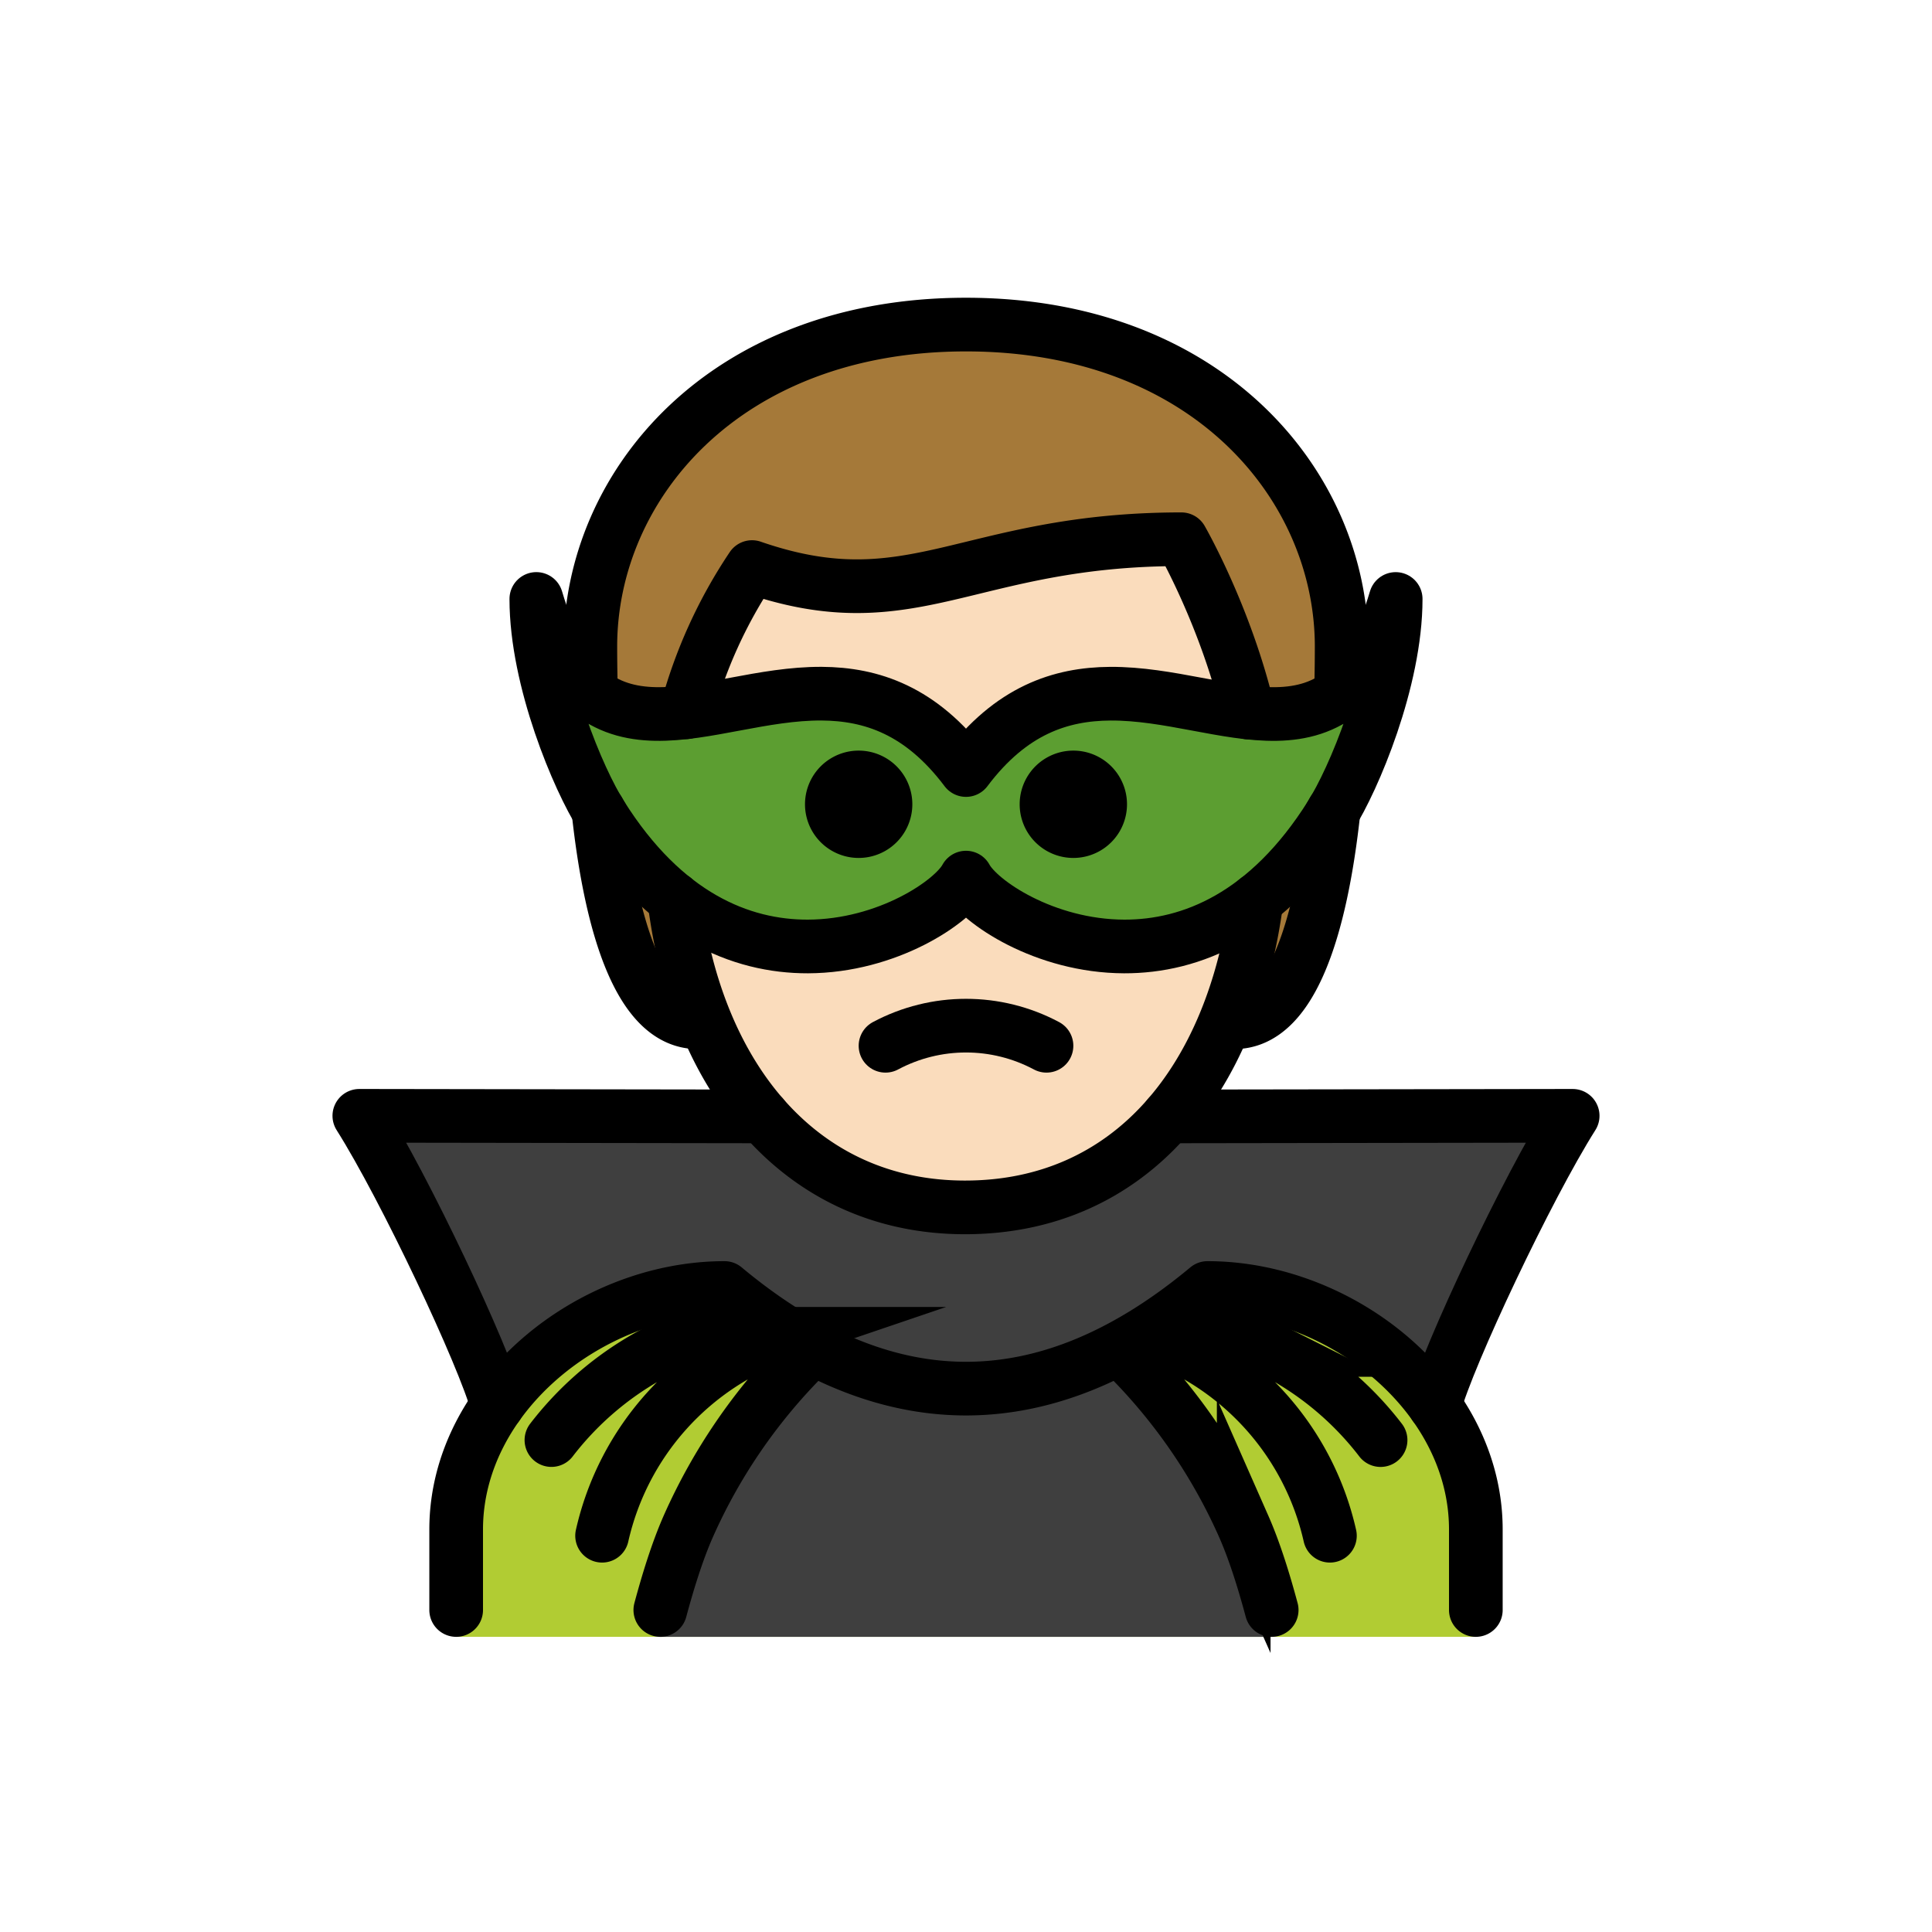
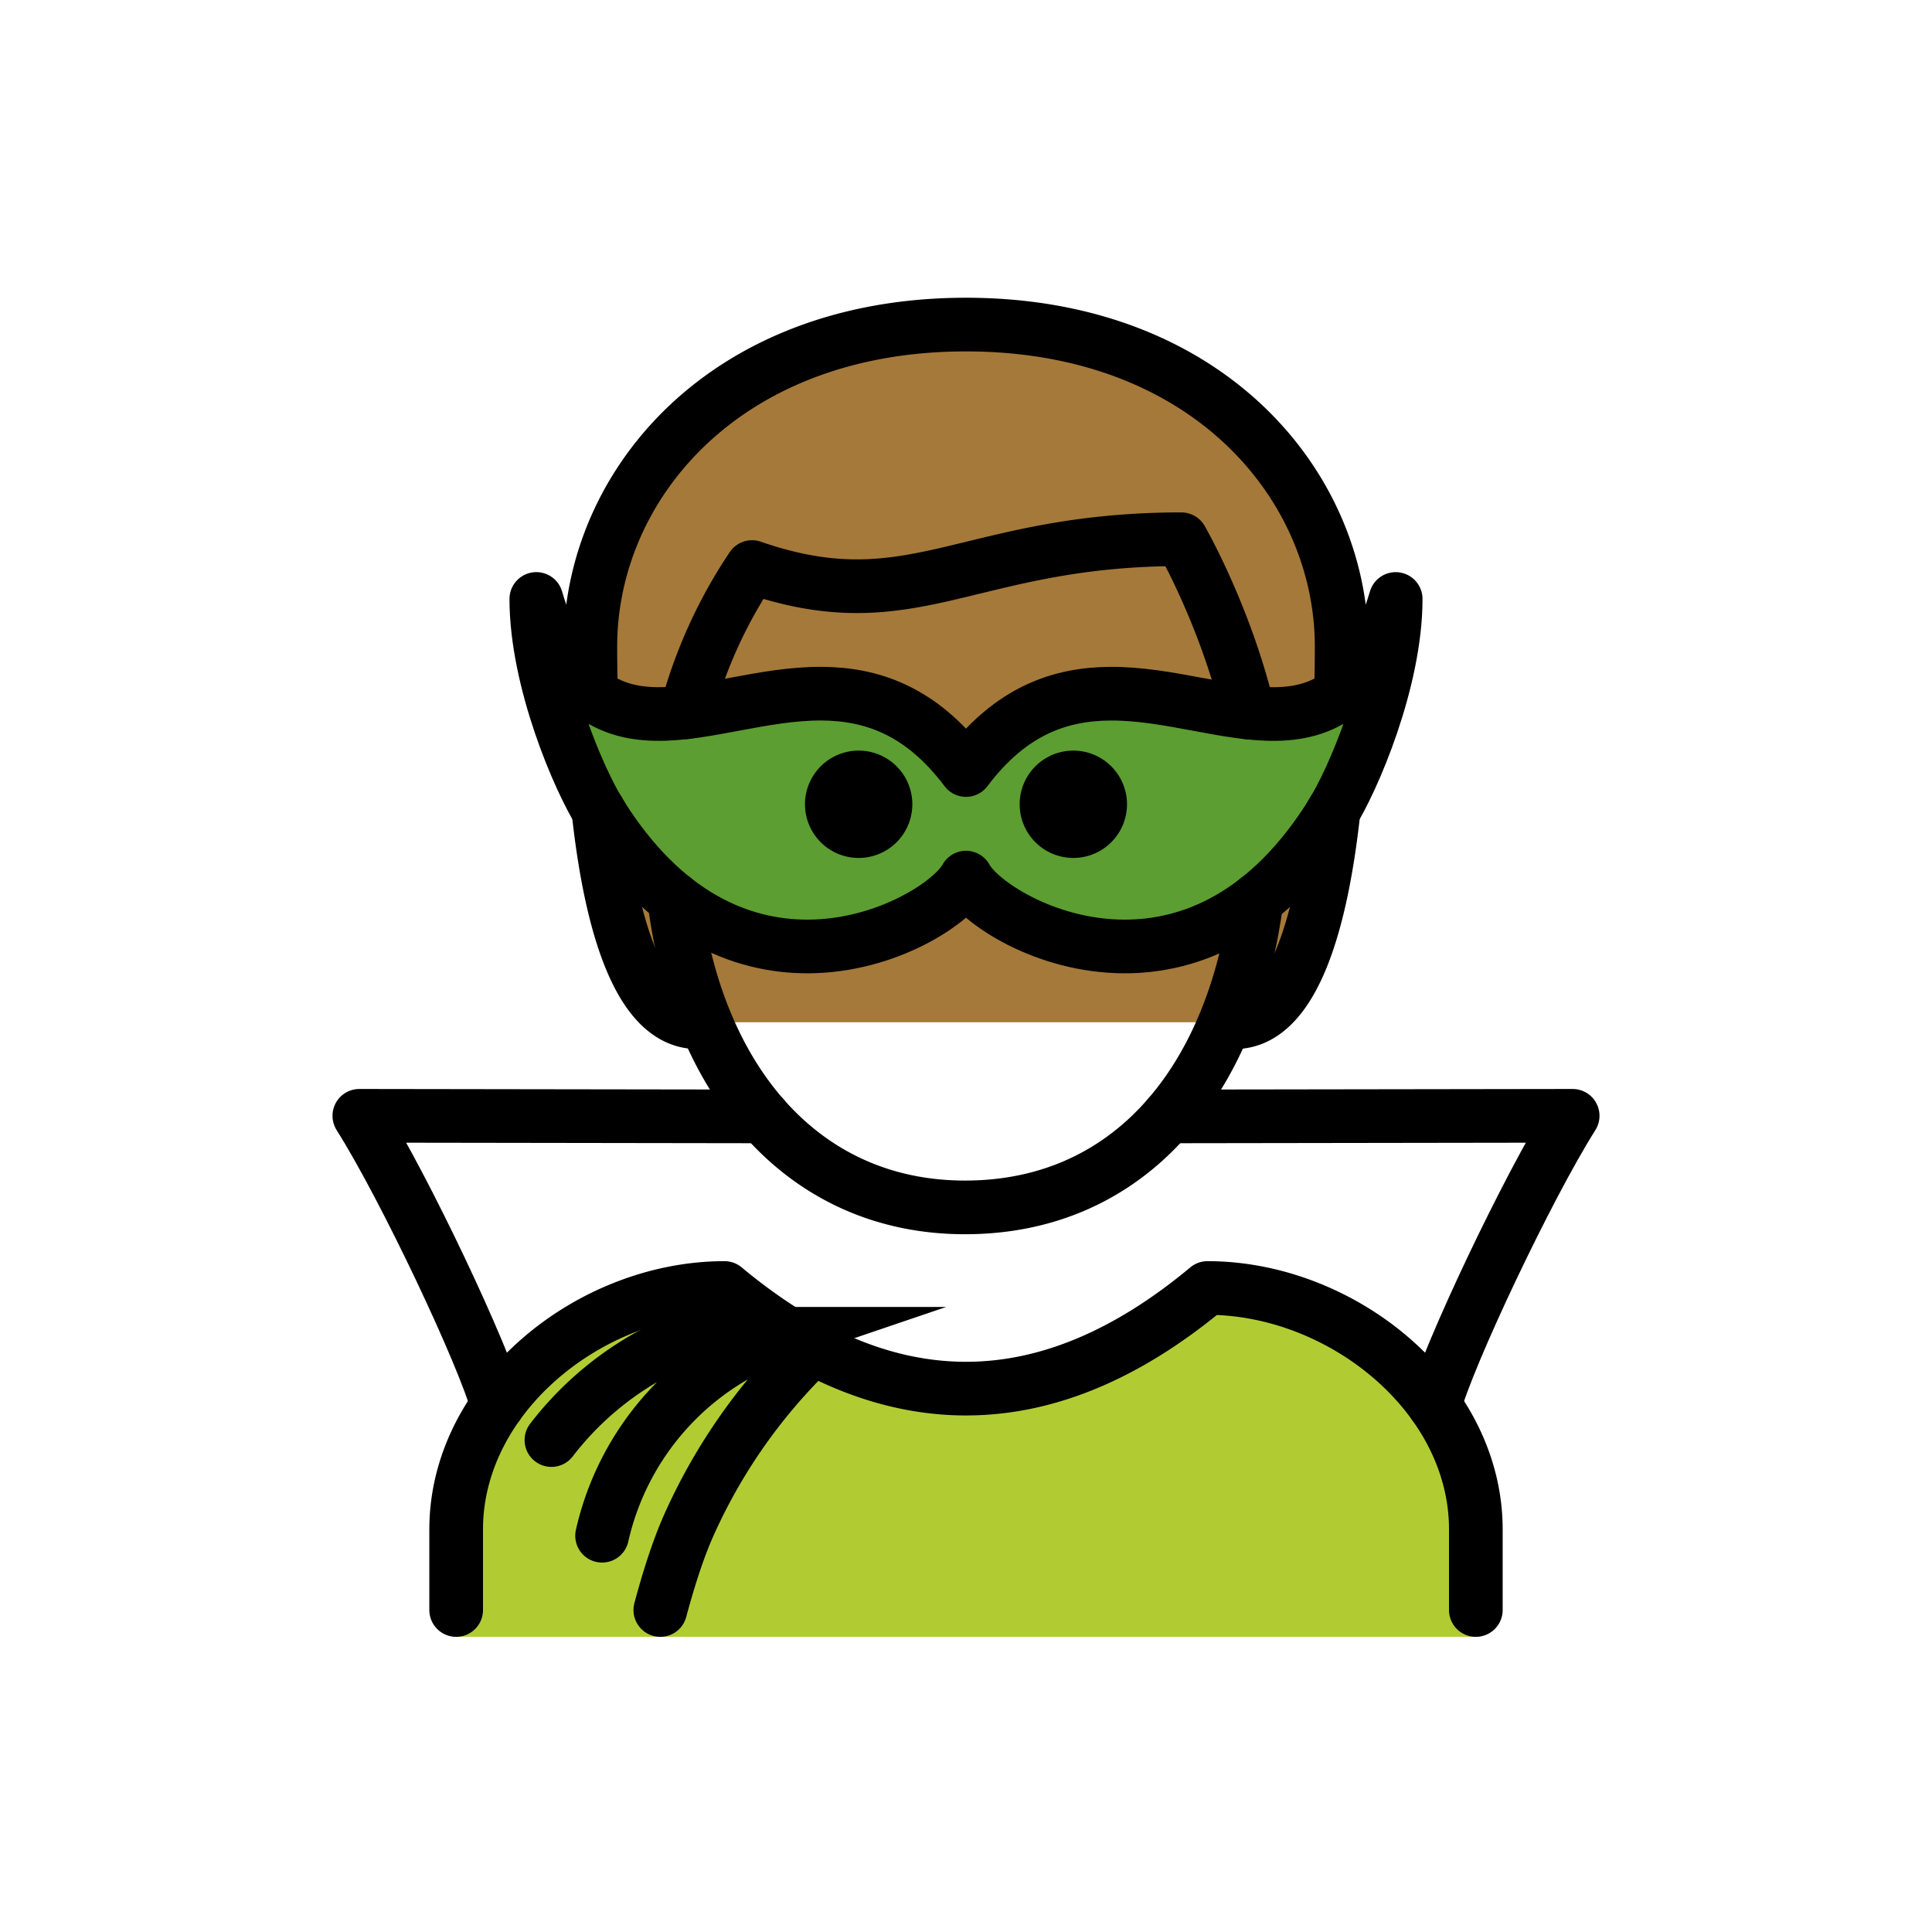
<svg xmlns="http://www.w3.org/2000/svg" width="800" height="800" viewBox="0 0 72 72">
  <path fill="#a57939" d="M26 38.096c-3 0-4-7-4-14c0-6 5-12 14-12s14 6 14 12c0 7-1 14-4 14" />
-   <path fill="#fadcbc" d="M24.962 30.47c-.101 8.3 4.064 14.526 11 14.526c7.064 0 11.064-6.225 11.064-14.525c0-5.188-3-10.376-3-10.376c-8 0-10 3.113-16 1.038a18.159 18.159 0 0 0-3.064 9.338" />
-   <path fill="#3F3F3F" d="M35.994 45c-2.753 0-5.29-1.27-7.235-3.41l-15.368-.007c1.694 2.678 4.644 8.943 5.144 10.79h34.93c.499-1.843 3.434-8.078 5.13-10.768l-15.373-.007C41.278 43.733 38.743 45 35.993 45" />
  <path fill="#5C9E31" d="M36 32.706c-.49.913-2.936 2.556-5.89 2.566c-2.494.008-5.35-1.146-7.701-4.883c-.85-1.336-2.422-5.038-2.422-8.068c1.991 6.75 6.304 3.506 10.636 3.53c1.848.012 3.7.617 5.377 2.846c1.677-2.229 3.529-2.834 5.377-2.845c4.332-.025 8.645 3.22 10.636-3.53c0 3.029-1.572 6.73-2.422 8.067c-2.35 3.737-5.207 4.891-7.7 4.883c-2.955-.01-5.4-1.653-5.891-2.566" />
  <path fill="#B1CC33" d="M17 61v-4c0-4.994 5.008-9 10-9c6 5 12 5 18 0c4.994 0 10 4.006 10 9v4" />
-   <path fill="#3F3F3F" d="M47.392 61c-.272-1.012-.62-3.159-1.043-4.118a21.016 21.016 0 0 0-4.292-6.281H29.943a21.016 21.016 0 0 0-4.292 6.281c-.423.96-.771 3.106-1.043 4.118" />
-   <path fill="none" stroke="#000" stroke-linecap="round" stroke-linejoin="round" stroke-width="2" d="M39 38.973c-1.875-1-4.125-1-6 0" />
  <path d="M42 29.973a2 2 0 1 1-4 0a2 2 0 0 1 4 0m-8 0a2 2 0 1 1-4 0a2 2 0 0 1 4 0" />
  <path fill="none" stroke="#000" stroke-linecap="round" stroke-linejoin="round" stroke-width="2" d="m28.43 41.605l-15.039-.022c1.694 2.678 4.644 8.943 5.144 10.79" />
  <path fill="none" stroke="#000" stroke-linecap="round" stroke-miterlimit="10" stroke-width="2" d="M20.55 53.667a11.894 11.894 0 0 1 4.048-3.359a11.748 11.748 0 0 1 3.307-1.088m1.304.487a10.357 10.357 0 0 0-6.771 7.525m7.506-6.632a21.016 21.016 0 0 0-4.293 6.282c-.423.96-.771 2.106-1.043 3.118" />
  <path fill="none" stroke="#000" stroke-linecap="round" stroke-linejoin="round" stroke-width="2" d="M46.53 26.554c-.852-3.596-2.504-6.458-2.504-6.458c-8 0-10 3.112-16 1.037a18.015 18.015 0 0 0-2.452 5.41m-.449 6.957c.83 6.739 4.775 11.496 10.837 11.496c6.163 0 9.992-4.74 10.869-11.46M17 60v-3c0-4.994 5.008-9 10-9c6 5 12 5 18 0c4.994 0 10 4.006 10 9v3" />
  <path fill="none" stroke="#000" stroke-linecap="round" stroke-linejoin="round" stroke-width="2" d="M53.465 52.373c.5-1.847 3.45-8.112 5.144-10.79l-15.069.022" />
-   <path fill="none" stroke="#000" stroke-linecap="round" stroke-miterlimit="10" stroke-width="2" d="M44.095 49.22c1.15.197 2.265.563 3.307 1.088a11.894 11.894 0 0 1 4.048 3.36m-1.888 3.564a10.357 10.357 0 0 0-6.77-7.525M47.392 60c-.272-1.012-.62-2.159-1.043-3.118a21.016 21.016 0 0 0-4.292-6.281" />
  <path fill="none" stroke="#000" stroke-linejoin="round" stroke-width="2" d="M36 32.706c-.49.913-2.936 2.556-5.89 2.566c-2.494.008-5.35-1.146-7.701-4.883c-.85-1.336-2.422-5.038-2.422-8.068c1.991 6.75 6.304 3.506 10.636 3.53c1.848.012 3.7.617 5.377 2.846c1.677-2.229 3.529-2.834 5.377-2.845c4.332-.025 8.645 3.22 10.636-3.53c0 3.029-1.572 6.73-2.422 8.067c-2.35 3.737-5.207 4.891-7.7 4.883c-2.955-.01-5.4-1.653-5.891-2.566z" />
  <path fill="none" stroke="#000" stroke-linecap="round" stroke-linejoin="round" stroke-width="2" d="M46 38.096c2.1 0 3.219-3.437 3.701-7.899c-.036.06-.076.139-.11.192m-27.182 0c-.034-.053-.074-.132-.11-.192c.483 4.462 1.6 7.899 3.701 7.899M49.976 25.83A71.33 71.33 0 0 0 50 24.096c0-6-5-12-14-12s-14 6-14 12c0 .58.01 1.158.024 1.733" />
</svg>